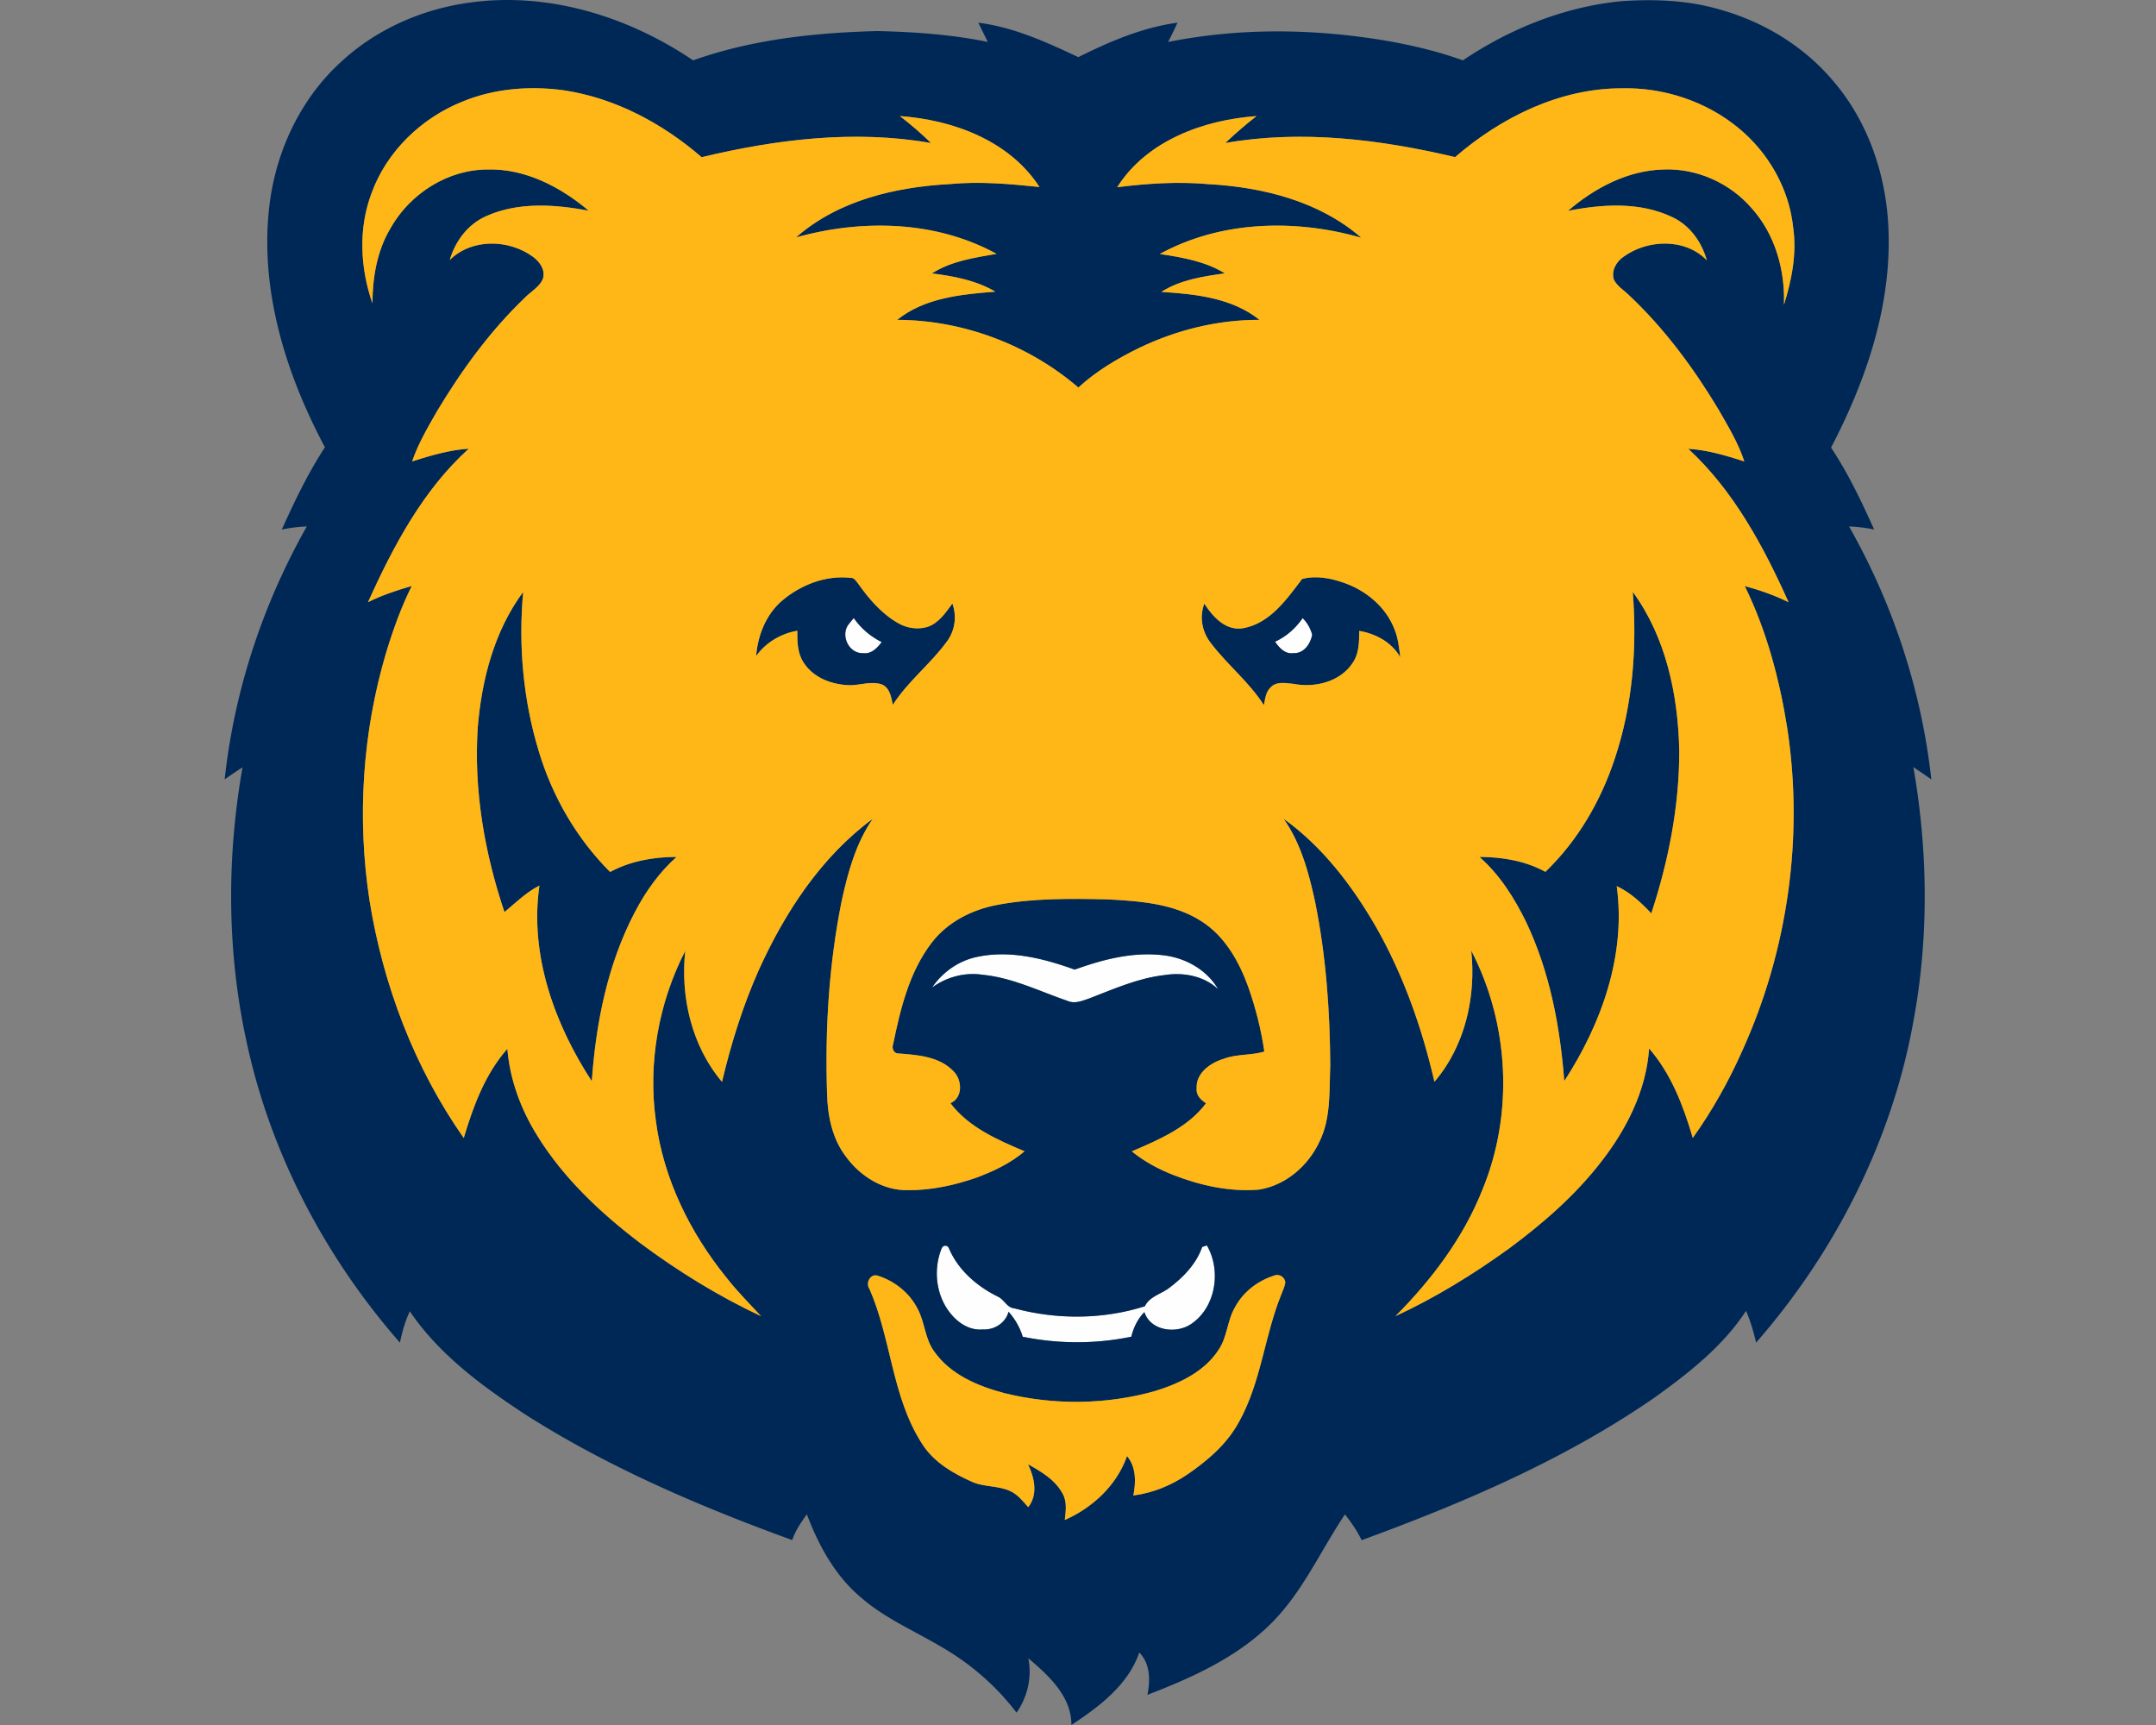
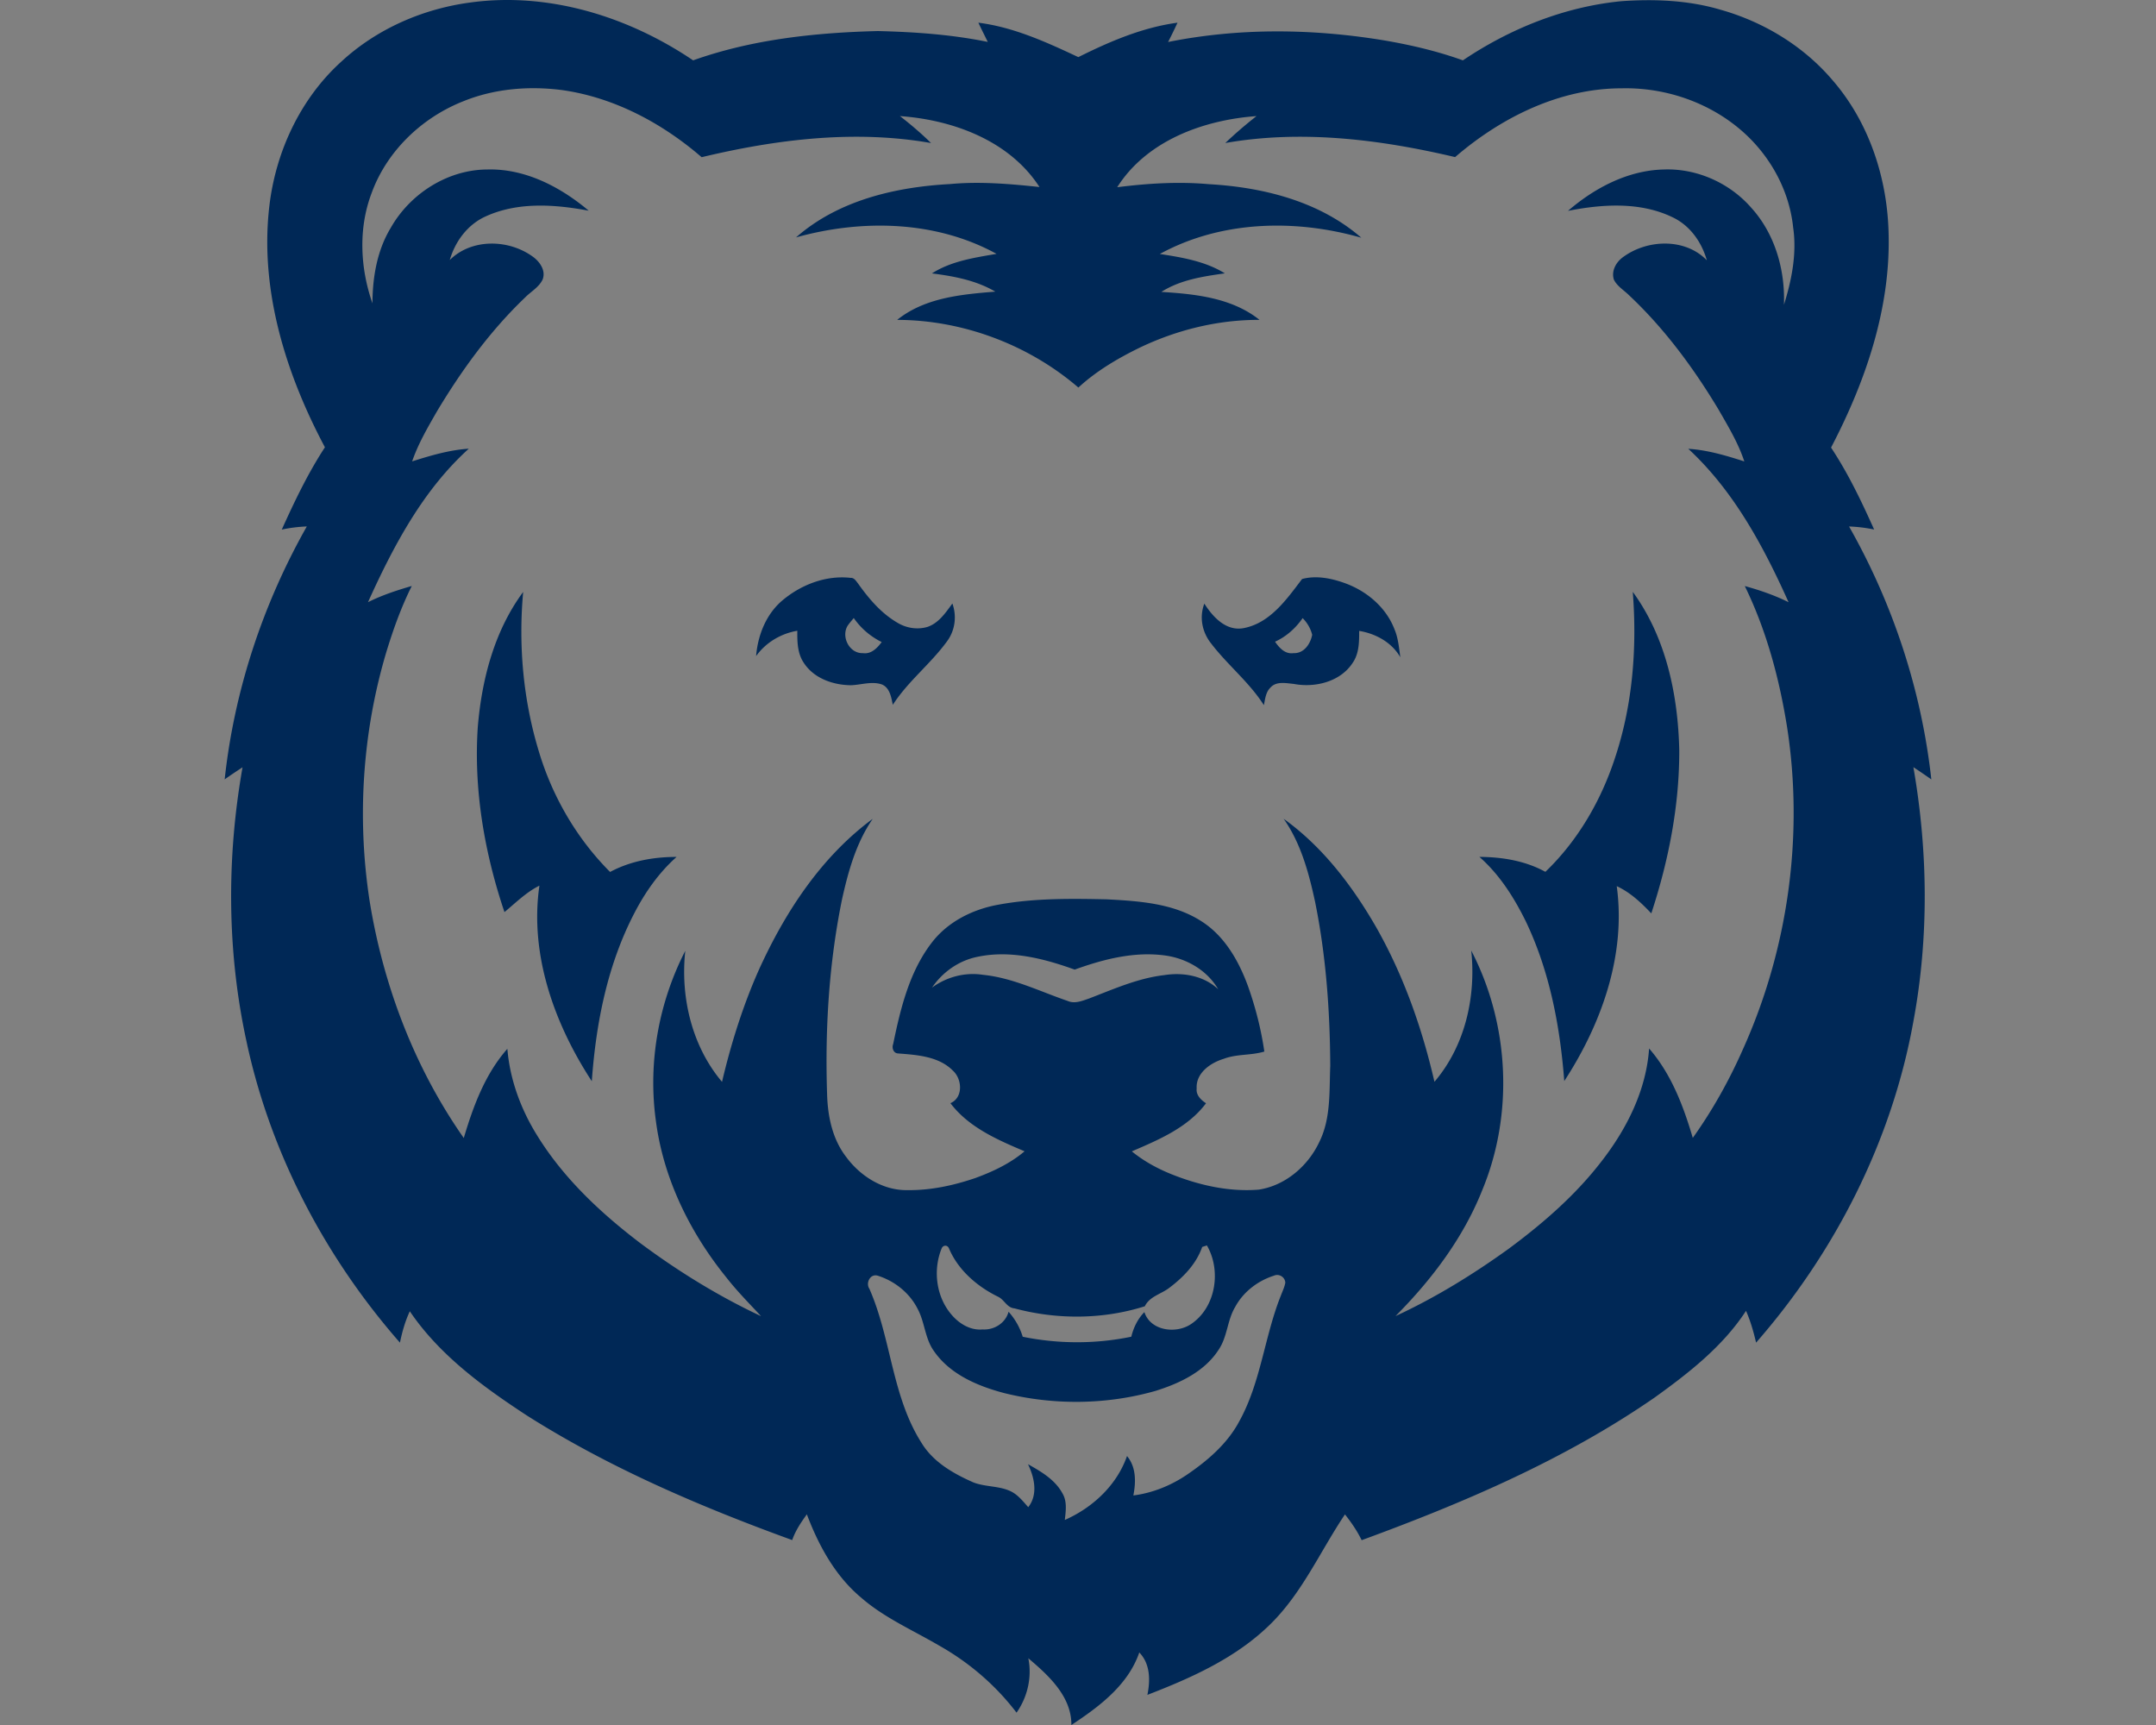
<svg xmlns="http://www.w3.org/2000/svg" xml:space="preserve" width="2000" height="1600" style="shape-rendering:geometricPrecision;text-rendering:geometricPrecision;image-rendering:optimizeQuality;fill-rule:evenodd;clip-rule:evenodd">
  <rect width="100%" height="100%" fill="#808080" stroke="none" />
-   <path d="M791.99 573.25c6.62 9.53 15.51 17.15 25.91 22.27-4.13 5.59-9.76 11.42-17.44 10.29-12.58.49-20.54-15.41-14.01-25.66 1.71-2.42 3.67-4.63 5.54-6.9zm81.55 584.61c1.43-3.23 5.44-3.28 6.76.07 8.58 20.31 26.42 35.56 45.94 45.02 5.54 2.86 7.96 10.08 14.84 10.61 39.34 10.57 82.01 10.39 120.91-1.96 4.48-9.2 15.09-11.26 22.62-17.03 13.1-9.87 25.1-22.17 30.59-37.98 1.09-.34 3.28-1.06 4.36-1.41 13.57 23.33 8.36 57.6-14.79 73.01-13.82 9.23-37.49 6.35-43.19-11.16-6.19 6.3-10.06 14.3-12.14 22.82-33.09 6.85-67.61 6.8-100.72.04-2.63-8.63-7.13-16.47-13.13-23.19-2.86 10.62-13.46 17.1-24.14 16.41-11.72 1.08-22.41-5.82-29.51-14.58-13.71-16.66-16.48-40.89-8.4-60.67zm33.41-270.42c30.35-6.34 61.43 1.62 89.97 11.91 26.97-9.76 55.96-17.17 84.8-12.97 19.55 2.91 38.31 13.89 48.32 31.2-13.13-12.46-32.54-15.94-49.93-13.13-24.49 2.82-47.17 13.02-69.94 21.74-6.35 2.17-13.23 5.12-19.83 2.19-25.89-8.84-50.95-21.46-78.54-24.21-16.57-2.58-33.79 1.97-47.24 11.89 9.86-14.52 25.08-25.22 42.39-28.62zm275.84-292.24c10.45-4.75 19.08-12.48 25.61-21.88 4.27 4.34 7.36 9.56 8.84 15.49-1.64 8.51-7.71 17.47-17.37 17-7.73 1.13-13.18-4.89-17.08-10.61z" style="fill:#fefefe;fill-rule:nonzero" />
  <path d="M1207.87 537.05c12.53-3.39 26.22-.9 38.35 3.37 20.77 7.08 39.39 22.43 47.35 43.24 3.51 8.24 4.2 17.22 5.43 25.98-7.92-13.84-22.8-21.92-38.17-24.46 0 10.11 0 20.89-5.98 29.56-11.44 17.68-35.02 23.4-54.78 19.6-7.08-.65-16.06-2.68-21.46 3.34-4.5 4.22-4.96 10.71-6.18 16.38-13.57-21.36-33.74-37.29-48.99-57.29-8.28-10.39-11.08-24.37-6.23-36.88 7.96 12.44 20.26 25.96 36.74 22.66 24.46-4.8 39.78-26.9 53.92-45.5zm306.76 11.91c30.85 42.22 41.98 95.48 43.13 146.92.14 51.48-9.9 102.54-25.94 151.32-9.39-9.94-19.52-19.47-32.07-25.27 8.79 63.85-14.15 127.84-48.67 180.8-3.87-50.56-13.47-101.42-35.37-147.48-10.92-22.35-24.53-43.93-43.36-60.45 21.05.11 42.58 3.58 61.2 13.87 30.06-28.82 51.52-65.86 64.47-105.29 16.57-49.55 20.65-102.55 16.61-154.42zM443.21 674.51c3.65-44.28 15.35-89.3 42.11-125.46-4.52 49.57 0 100.17 14.52 147.86 12.57 41.95 35.14 80.84 66.11 111.87 18.87-10.15 40.4-13.98 61.68-13.94-16.2 14.4-28.87 32.33-38.84 51.49-25.24 48.22-35.97 102.66-39.8 156.54-34.64-53.05-57.9-117.39-48.6-181.4-12.3 6.12-21.97 15.88-32.42 24.53-18.53-54.96-28.66-113.41-24.76-171.49zM436.24 2.33c72.71-10.01 146.65 13.04 206.73 53.65 54.9-19.54 113.53-25.73 171.45-27.18 34.15.85 68.35 3.21 101.88 10.08-2.93-5.93-5.91-11.86-8.73-17.83 32.79 4.13 63.11 18.04 92.74 31.93 29.08-14.51 59.54-27.57 92-31.93-2.81 6.02-5.67 12.02-8.74 17.9 66.25-13.31 134.8-12.44 201.33-1.34 24.48 4.23 48.75 9.95 72.15 18.37 43.82-29.51 94.38-49.79 147.18-54.89 30.82-2.13 62.25-.86 92.04 8 39.6 11.22 76.4 33.42 103.24 64.8 34.47 39.43 51.59 92.07 52.47 144.01 1.55 69.25-21.69 136.53-53.42 197.24 15.83 23.91 28.25 49.87 39.95 76.01-7.66-1.59-15.42-2.56-23.24-2.81 40.84 71.99 67.24 152.27 76.31 234.58a688.59 688.59 0 0 0-16.64-11.35c13.59 78.01 14.49 158.38-.09 236.35-19.94 110.19-72.32 213.33-145.83 297.42-2.33-10.06-5.2-20.01-9.33-29.49-21.5 33.04-53.19 57.71-84.84 80.46-83.24 57.57-177.06 97.59-271.71 132.27-4.18-8.59-9.58-16.46-15.49-23.91-22.7 33.76-39.29 72.11-68.51 101.14-31.77 31.66-73.51 50.33-114.77 66.25 2.77-13.45 2.72-28.85-7.52-39.32-10.41 30.32-37.27 50.3-62.98 67.26.19-26.56-21.22-46.06-39.96-61.89 3.55 17.47-.69 35.91-10.92 50.45-19.54-25.69-44.51-46.98-72.64-62.7-24.11-14.1-50.18-25.4-71.44-43.93-24.09-20.08-39.5-48.37-50.44-77.33-5.38 7.43-10.57 15.12-13.59 23.89-85.4-31.06-169.62-67.01-246.53-115.82-40.43-26.49-80.77-55.89-108.18-96.41-4.34 9.26-7.11 19.11-9.16 29.1-69.69-79.56-120.43-176.27-142.47-279.97-18.04-83.25-18.34-169.9-3.55-253.68a462.06 462.06 0 0 0-16.57 11.19c8.86-82.33 35.47-162.59 76.2-234.61-7.82.33-15.6 1.25-23.24 2.93 11.84-26.19 24.27-52.26 40.04-76.35-36.21-68.03-60.62-145.58-51.6-223.35 5.84-50.69 28.77-99.96 66.85-134.41 32.79-30.3 75.48-48.92 119.57-54.78zm-6.9 91.77c-38.16 15.19-70.47 46.08-84.61 84.96-12.46 32.77-10.66 69.53.78 102.32.07-24.23 4.27-49.06 16.96-70.06 18-31.7 52.73-53.95 89.56-54.11 35.09-.99 67.86 16.13 94.07 38.21-31.42-5.88-65.6-8.33-95.43 5.24-16.8 7.5-28.41 23.17-33.46 40.54 20.3-20.23 54.78-19.4 77.14-3.06 6.46 4.66 12.23 12.92 8.99 21.16-3.43 7.22-10.89 11.14-16.31 16.7-32.33 30.9-58.82 67.4-81.75 105.66-8.57 14.93-17.36 29.93-22.96 46.29 17.12-5.42 34.52-10.59 52.56-11.77-42.69 38.58-70.1 90.62-93.52 142.38 12.94-6.51 26.77-11.01 40.63-15.05-9.83 19.62-17.21 40.31-23.6 61.24-22.22 74.44-27.35 153.8-15.58 230.55 12.62 78.52 41.65 154.99 87.41 220.25 8.75-29.47 19.78-59.35 40.43-82.73 2.35 28.66 12.6 56.26 27.76 80.56 24.48 39.64 59 71.92 95.87 99.91 34.96 26.01 72.28 48.99 111.73 67.52-10.96-11.79-22.33-23.24-32.23-35.95-33.83-41.74-58.5-91.91-65.4-145.56-7.4-53.62 2.61-109.31 27.32-157.39-4.63 42.82 5.96 88.24 34.08 121.56 8.4-35.59 19.37-70.64 34.25-104.05 24.3-53.49 57.76-104.67 105.57-139.93-15.44 22.29-22.78 48.85-28.57 75.02-12.04 59.05-15.76 119.62-13.8 179.78.51 20.74 4.8 42.16 17.79 58.91 13.18 17.93 34.45 31.27 57.2 30.69 21.3.23 42.44-4.36 62.54-11.22 16.31-5.97 32.35-13.52 45.69-24.8-25.15-10.64-51.83-22.22-68.79-44.63 11.98-5.12 10.94-22.27 2.38-30.09-13.22-13.43-33.32-14.67-51-16.04-4.27-.18-5.91-5.14-4.52-8.63 6.76-32.76 14.91-66.82 35.63-93.89 14.81-19.47 37.77-31.01 61.49-35.37 33.25-6.21 67.33-5.75 101.02-5.06 30.07 1.62 62.05 3.63 88.06 20.49 21.67 13.87 34.77 37.32 43.29 60.95 6.8 19.38 11.9 39.41 14.83 59.76-12.29 3.74-25.61 2.1-37.72 6.76-12.23 3.67-25.94 13.2-25.04 27.51-.71 6.18 3.95 10.61 8.68 13.68-16.85 22.54-43.78 33.83-68.84 44.63 11.77 9.62 25.32 16.82 39.48 22.26 24.81 9.58 51.6 15.4 78.3 13.23 24.8-3.81 45.83-22.04 56.26-44.45 10.73-21.78 9.06-46.74 10.03-70.33-.25-51.04-3.92-102.24-14.1-152.34-5.81-26.79-13.15-54.16-29.14-76.86 36.02 25.82 63.43 61.82 85.45 99.89 25.56 44.79 42.89 93.89 54.45 144.06 28.43-33.25 38.7-78.85 34.13-121.72 35.28 67.95 39.6 151.23 10.27 222.09-17.65 44.45-47 83.24-80.53 116.97 36.94-17.1 71.81-38.56 104.81-62.33 31.61-23.37 61.68-49.4 85.81-80.6 23.7-30.29 41.98-66.38 44.63-105.29 20.54 23.54 31.82 53.37 40.52 82.93 18.16-25.43 33.48-52.79 46.13-81.34 42.13-93.06 56.97-198.23 41.42-299.23-7.18-45.21-19.16-90.06-39.3-131.3 13.94 3.85 27.67 8.54 40.61 15-23.21-51.78-50.88-103.38-93.04-142.3 17.84 1.13 35.08 6.27 51.99 11.72-5.63-17.1-15.02-32.61-23.93-48.14-23.17-38.58-50.21-75.22-83.11-106.1-4.74-4.68-10.97-8.26-13.96-14.39-2.64-8.29 2.28-16.64 9.02-21.26 22.4-16.17 57.13-17.4 77.21 3.33-4.8-16.99-15.76-32.47-32.05-40.04-30.02-14.4-64.91-12.07-96.74-5.81 24.76-21.37 55.71-37.66 88.98-38.38 30.53-1.13 60.97 12.49 81 35.47 22.03 24.23 31.54 57.73 30.34 90.04 7.2-23.06 12.07-47.51 8.54-71.7-3.69-35.92-22.87-69.34-50.61-92.18-30.09-24.88-69.43-37.8-108.36-36.92-57.45-.05-111.82 26.9-154.62 63.8-69.5-16.38-142.26-25.52-213.17-13.06 9.23-8.82 18.9-17.1 28.94-24.97-49.11 3.56-101.79 22.66-129.22 65.97 28.12-3.55 56.64-5.37 84.93-2.83 50.4 2.83 102.64 15.87 141.52 49.68-61.26-17.54-130.12-15.99-186.9 15.06 20.72 3.23 42.13 6.74 60.29 17.98-20.28 2.86-41.28 6-58.89 17.21 31.55 1.97 65.44 5.47 91.06 25.94-38.38-.16-76.52 9.21-111.06 25.73-20.38 9.94-40.22 21.6-56.97 37.04-46.25-39.76-107.07-62.61-168.08-62.77 25.61-20.61 59.53-23.65 91.03-26.19-17.88-10.5-38.51-14.35-58.8-16.91 17.93-11.47 39.37-14.56 59.93-18.14-56.49-30.99-124.95-32.28-185.99-15.25 39.05-34.34 92.14-46.75 142.86-49.48 27.64-2.6 55.43-.16 82.96 2.73-27.88-43.08-80.24-62.26-129.45-65.79 10.08 7.8 19.77 16.06 28.86 25.01-70.75-12.46-143.48-3.46-212.8 13.13-36.5-31.54-80.92-55.31-129.08-62.21-31.01-4.06-63.32-1.43-92.44 10.5zm477.61 793.34c-17.31 3.4-32.53 14.1-42.39 28.62 13.45-9.92 30.67-14.47 47.24-11.89 27.59 2.75 52.65 15.37 78.54 24.21 6.6 2.93 13.48-.02 19.83-2.19 22.77-8.72 45.45-18.92 69.94-21.74 17.39-2.81 36.8.67 49.93 13.13-10.01-17.31-28.77-28.29-48.32-31.2-28.84-4.2-57.83 3.21-84.8 12.97-28.54-10.29-59.62-18.25-89.97-11.91zm-33.41 270.42c-8.08 19.78-5.31 44.01 8.4 60.67 7.1 8.76 17.79 15.66 29.51 14.58 10.68.69 21.28-5.79 24.14-16.41 6 6.72 10.5 14.56 13.13 23.19 33.11 6.76 67.63 6.81 100.72-.04 2.08-8.52 5.95-16.52 12.14-22.82 5.7 17.51 29.37 20.39 43.19 11.16 23.15-15.41 28.36-49.68 14.79-73.01-1.08.35-3.27 1.07-4.36 1.41-5.49 15.81-17.49 28.11-30.59 37.98-7.53 5.77-18.14 7.83-22.62 17.03-38.9 12.35-81.57 12.53-120.91 1.96-6.88-.53-9.3-7.75-14.84-10.61-19.52-9.46-37.36-24.71-45.94-45.02-1.32-3.35-5.33-3.3-6.76-.07zm-67.01 37.64c20.3 46.22 20.81 99.75 48.41 142.97 10.89 17.81 29.56 28.4 48.13 36.57 10.9 4.18 23.1 3.07 33.81 7.85 7.08 3.14 11.93 9.44 16.96 15.07 9.23-11.68 5.75-27.56-.23-39.85 12.18 6.83 25.13 14.33 31.98 27.06 4.45 7.48 3.09 16.46 2.17 24.65 25.91-11.43 48.23-32.19 57.71-59.28 8.56 10.24 8.33 24.13 5.88 36.55 17.89-2.26 34.92-9.23 49.8-19.29 18.99-12.97 37.15-28.45 48.2-49.01 20.4-36.53 23.56-79.34 39.09-117.73 1.41-3.72 3.14-7.32 3.86-11.22-.14-5.28-5.84-8.79-10.62-6.57-14.88 4.73-28.27 14.95-35.76 28.77-7.5 12.32-7.25 27.71-15.37 39.74-13.09 20.46-36.35 31.4-58.77 38.37-45.46 12.92-94.34 13.36-140.16 2.01-24.65-6.49-50.31-17.33-65.28-39.02-8.33-11.54-8.4-26.47-14.95-38.81-7.46-15.05-21.58-26.29-37.52-31.18-6.86-1.68-10.99 7.08-7.34 12.35zM724.8 557.75c17.46-15.12 40.98-24.41 64.26-21.76 3.35-.23 5.03 2.93 6.85 5.17 10.09 14.19 21.72 27.94 37.02 36.69 8.14 4.82 18.27 6.34 27.39 3.64 10.5-3.53 16.91-13.22 23.16-21.73 4.27 11.95 2.45 25.36-5.28 35.51-15.18 20.72-35.98 36.76-49.98 58.47-1.48-6.97-2.72-15.85-10.22-18.92-9.44-3.18-19.29.51-28.87.76-16.48-.23-34.2-6.39-43.5-20.79-5.93-8.72-6.11-19.61-6-29.74-15.27 2.63-29.14 10.82-38.23 23.49 1.57-18.99 8.93-37.98 23.4-50.79zm67.19 15.5c-1.87 2.27-3.83 4.48-5.54 6.9-6.53 10.25 1.43 26.15 14.01 25.66 7.68 1.13 13.31-4.7 17.44-10.29-10.4-5.12-19.29-12.74-25.91-22.27zm390.8 21.95c3.9 5.72 9.35 11.74 17.08 10.61 9.66.47 15.73-8.49 17.37-17-1.48-5.93-4.57-11.15-8.84-15.49-6.53 9.4-15.16 17.13-25.61 21.88z" style="fill:#002856;fill-rule:nonzero" />
-   <path d="M429.34 94.1c29.12-11.93 61.43-14.56 92.44-10.5 48.16 6.9 92.58 30.67 129.08 62.21 69.32-16.59 142.05-25.59 212.8-13.13-9.09-8.95-18.78-17.21-28.86-25.01 49.21 3.53 101.57 22.71 129.45 65.79-27.53-2.89-55.32-5.33-82.96-2.73-50.72 2.73-103.81 15.14-142.86 49.48 61.04-17.03 129.5-15.74 185.99 15.25-20.56 3.58-42 6.67-59.93 18.14 20.29 2.56 40.92 6.41 58.8 16.91-31.5 2.54-65.42 5.58-91.03 26.19 61.01.16 121.83 23.01 168.08 62.77 16.75-15.44 36.59-27.1 56.97-37.04 34.54-16.52 72.68-25.89 111.06-25.73-25.62-20.47-59.51-23.97-91.06-25.94 17.61-11.21 38.61-14.35 58.89-17.21-18.16-11.24-39.57-14.75-60.29-17.98 56.78-31.05 125.64-32.6 186.9-15.06-38.88-33.81-91.12-46.85-141.52-49.68-28.29-2.54-56.81-.72-84.93 2.83 27.43-43.31 80.11-62.41 129.22-65.97-10.04 7.87-19.71 16.15-28.94 24.97 70.91-12.46 143.67-3.32 213.17 13.06 42.8-36.9 97.17-63.85 154.62-63.8 38.93-.88 78.27 12.04 108.36 36.92 27.74 22.84 46.92 56.26 50.61 92.18 3.53 24.19-1.34 48.64-8.54 71.7 1.2-32.31-8.31-65.81-30.34-90.04-20.03-22.98-50.47-36.6-81-35.47-33.27.72-64.22 17.01-88.98 38.38 31.83-6.26 66.72-8.59 96.74 5.81 16.29 7.57 27.25 23.05 32.05 40.04-20.08-20.73-54.81-19.5-77.21-3.33-6.74 4.62-11.66 12.97-9.02 21.26 2.99 6.13 9.22 9.71 13.96 14.39 32.9 30.88 59.94 67.52 83.11 106.1 8.91 15.53 18.3 31.04 23.93 48.14-16.91-5.45-34.15-10.59-51.99-11.72 42.16 38.92 69.83 90.52 93.04 142.3-12.94-6.46-26.67-11.15-40.61-15 20.14 41.24 32.12 86.09 39.3 131.3 15.55 101 .71 206.17-41.42 299.23-12.65 28.55-27.97 55.91-46.13 81.34-8.7-29.56-19.98-59.39-40.52-82.93-2.65 38.91-20.93 75-44.63 105.29-24.13 31.2-54.2 57.23-85.81 80.6-33 23.77-67.87 45.23-104.81 62.33 33.53-33.73 62.88-72.52 80.53-116.97 29.33-70.86 25.01-154.14-10.27-222.09 4.57 42.87-5.7 88.47-34.13 121.72-11.56-50.17-28.89-99.27-54.45-144.06-22.02-38.07-49.43-74.07-85.45-99.89 15.99 22.7 23.33 50.07 29.14 76.86 10.18 50.1 13.85 101.3 14.1 152.34-.97 23.59.7 48.55-10.03 70.33-10.43 22.41-31.46 40.64-56.26 44.45-26.7 2.17-53.49-3.65-78.3-13.23-14.16-5.44-27.71-12.64-39.48-22.26 25.06-10.8 51.99-22.09 68.84-44.63-4.73-3.07-9.39-7.5-8.68-13.68-.9-14.31 12.81-23.84 25.04-27.51 12.11-4.66 25.43-3.02 37.72-6.76-2.93-20.35-8.03-40.38-14.83-59.76-8.52-23.63-21.62-47.08-43.29-60.95-26.01-16.86-57.99-18.87-88.06-20.49-33.69-.69-67.77-1.15-101.02 5.06-23.72 4.36-46.68 15.9-61.49 35.37-20.72 27.07-28.87 61.13-35.63 93.89-1.39 3.49.25 8.45 4.52 8.63 17.68 1.37 37.78 2.61 51 16.04 8.56 7.82 9.6 24.97-2.38 30.09 16.96 22.41 43.64 33.99 68.79 44.63-13.34 11.28-29.38 18.83-45.69 24.8-20.1 6.86-41.24 11.45-62.54 11.22-22.75.58-44.02-12.76-57.2-30.69-12.99-16.75-17.28-38.17-17.79-58.91-1.96-60.16 1.76-120.73 13.8-179.78 5.79-26.17 13.13-52.73 28.57-75.02-47.81 35.26-81.27 86.44-105.57 139.93-14.88 33.41-25.85 68.46-34.25 104.05-28.12-33.32-38.71-78.74-34.08-121.56-24.71 48.08-34.72 103.77-27.32 157.39 6.9 53.65 31.57 103.82 65.4 145.56 9.9 12.71 21.27 24.16 32.23 35.95-39.45-18.53-76.77-41.51-111.73-67.52-36.87-27.99-71.39-60.27-95.87-99.91-15.16-24.3-25.41-51.9-27.76-80.56-20.65 23.38-31.68 53.26-40.43 82.73-45.76-65.26-74.79-141.73-87.41-220.25-11.77-76.75-6.64-156.11 15.58-230.55 6.39-20.93 13.77-41.62 23.6-61.24-13.86 4.04-27.69 8.54-40.63 15.05 23.42-51.76 50.83-103.8 93.52-142.38-18.04 1.18-35.44 6.35-52.56 11.77 5.6-16.36 14.39-31.36 22.96-46.29C428.21 343.4 454.7 306.9 487.03 276c5.42-5.56 12.88-9.48 16.31-16.7 3.24-8.24-2.53-16.5-8.99-21.16-22.36-16.34-56.84-17.17-77.14 3.06 5.05-17.37 16.66-33.04 33.46-40.54 29.83-13.57 64.01-11.12 95.43-5.24-26.21-22.08-58.98-39.2-94.07-38.21-36.83.16-71.56 22.41-89.56 54.11-12.69 21-16.89 45.83-16.96 70.06-11.44-32.79-13.24-69.55-.78-102.32 14.14-38.88 46.45-69.77 84.61-84.96zm377.19 1101.4c-3.65-5.27.48-14.03 7.34-12.35 15.94 4.89 30.06 16.13 37.52 31.18 6.55 12.34 6.62 27.27 14.95 38.81 14.97 21.69 40.63 32.53 65.28 39.02 45.82 11.35 94.7 10.91 140.16-2.01 22.42-6.97 45.68-17.91 58.77-38.37 8.12-12.03 7.87-27.42 15.37-39.74 7.49-13.82 20.88-24.04 35.76-28.77 4.78-2.22 10.48 1.29 10.62 6.57-.72 3.9-2.45 7.5-3.86 11.22-15.53 38.39-18.69 81.2-39.09 117.73-11.05 20.56-29.21 36.04-48.2 49.01-14.88 10.06-31.91 17.03-49.8 19.29 2.45-12.42 2.68-26.31-5.88-36.55-9.48 27.09-31.8 47.85-57.71 59.28.92-8.19 2.28-17.17-2.17-24.65-6.85-12.73-19.8-20.23-31.98-27.06 5.98 12.29 9.46 28.17.23 39.85-5.03-5.63-9.88-11.93-16.96-15.07-10.71-4.78-22.91-3.67-33.81-7.85-18.57-8.17-37.24-18.76-48.13-36.57-27.6-43.22-28.11-96.75-48.41-142.97zM724.8 557.75c-14.47 12.81-21.83 31.8-23.4 50.79 9.09-12.67 22.96-20.86 38.23-23.49-.11 10.13.07 21.02 6 29.74 9.3 14.4 27.02 20.56 43.5 20.79 9.58-.25 19.43-3.94 28.87-.76 7.5 3.07 8.74 11.95 10.22 18.92 14-21.71 34.8-37.75 49.98-58.47 7.73-10.15 9.55-23.56 5.28-35.51-6.25 8.51-12.66 18.2-23.16 21.73-9.12 2.7-19.25 1.18-27.39-3.64-15.3-8.75-26.93-22.5-37.02-36.69-1.82-2.24-3.5-5.4-6.85-5.17-23.28-2.65-46.8 6.64-64.26 21.76zm483.07-20.7c-14.14 18.6-29.46 40.7-53.92 45.5-16.48 3.3-28.78-10.22-36.74-22.66-4.85 12.51-2.05 26.49 6.23 36.88 15.25 20 35.42 35.93 48.99 57.29 1.22-5.67 1.68-12.16 6.18-16.38 5.4-6.02 14.38-3.99 21.46-3.34 19.76 3.8 43.34-1.92 54.78-19.6 5.98-8.67 5.98-19.45 5.98-29.56 15.37 2.54 30.25 10.62 38.17 24.46-1.23-8.76-1.92-17.74-5.43-25.98-7.96-20.81-26.58-36.16-47.35-43.24-12.13-4.27-25.82-6.76-38.35-3.37zM443.21 674.51c-3.9 58.08 6.23 116.53 24.76 171.49 10.45-8.65 20.12-18.41 32.42-24.53-9.3 64.01 13.96 128.35 48.6 181.4 3.83-53.88 14.56-108.32 39.8-156.54 9.97-19.16 22.64-37.09 38.84-51.49-21.28-.04-42.81 3.79-61.68 13.94-30.97-31.03-53.54-69.92-66.11-111.87-14.52-47.69-19.04-98.29-14.52-147.86-26.76 36.16-38.46 81.18-42.11 125.46zm1071.42-125.55c4.04 51.87-.04 104.87-16.61 154.42-12.95 39.43-34.41 76.47-64.47 105.29-18.62-10.29-40.15-13.76-61.2-13.87 18.83 16.52 32.44 38.1 43.36 60.45 21.9 46.06 31.5 96.92 35.37 147.48 34.52-52.96 57.46-116.95 48.67-180.8 12.55 5.8 22.68 15.33 32.07 25.27 16.04-48.78 26.08-99.84 25.94-151.32-1.15-51.44-12.28-104.7-43.13-146.92z" style="fill:#ffb717;fill-rule:nonzero" />
</svg>